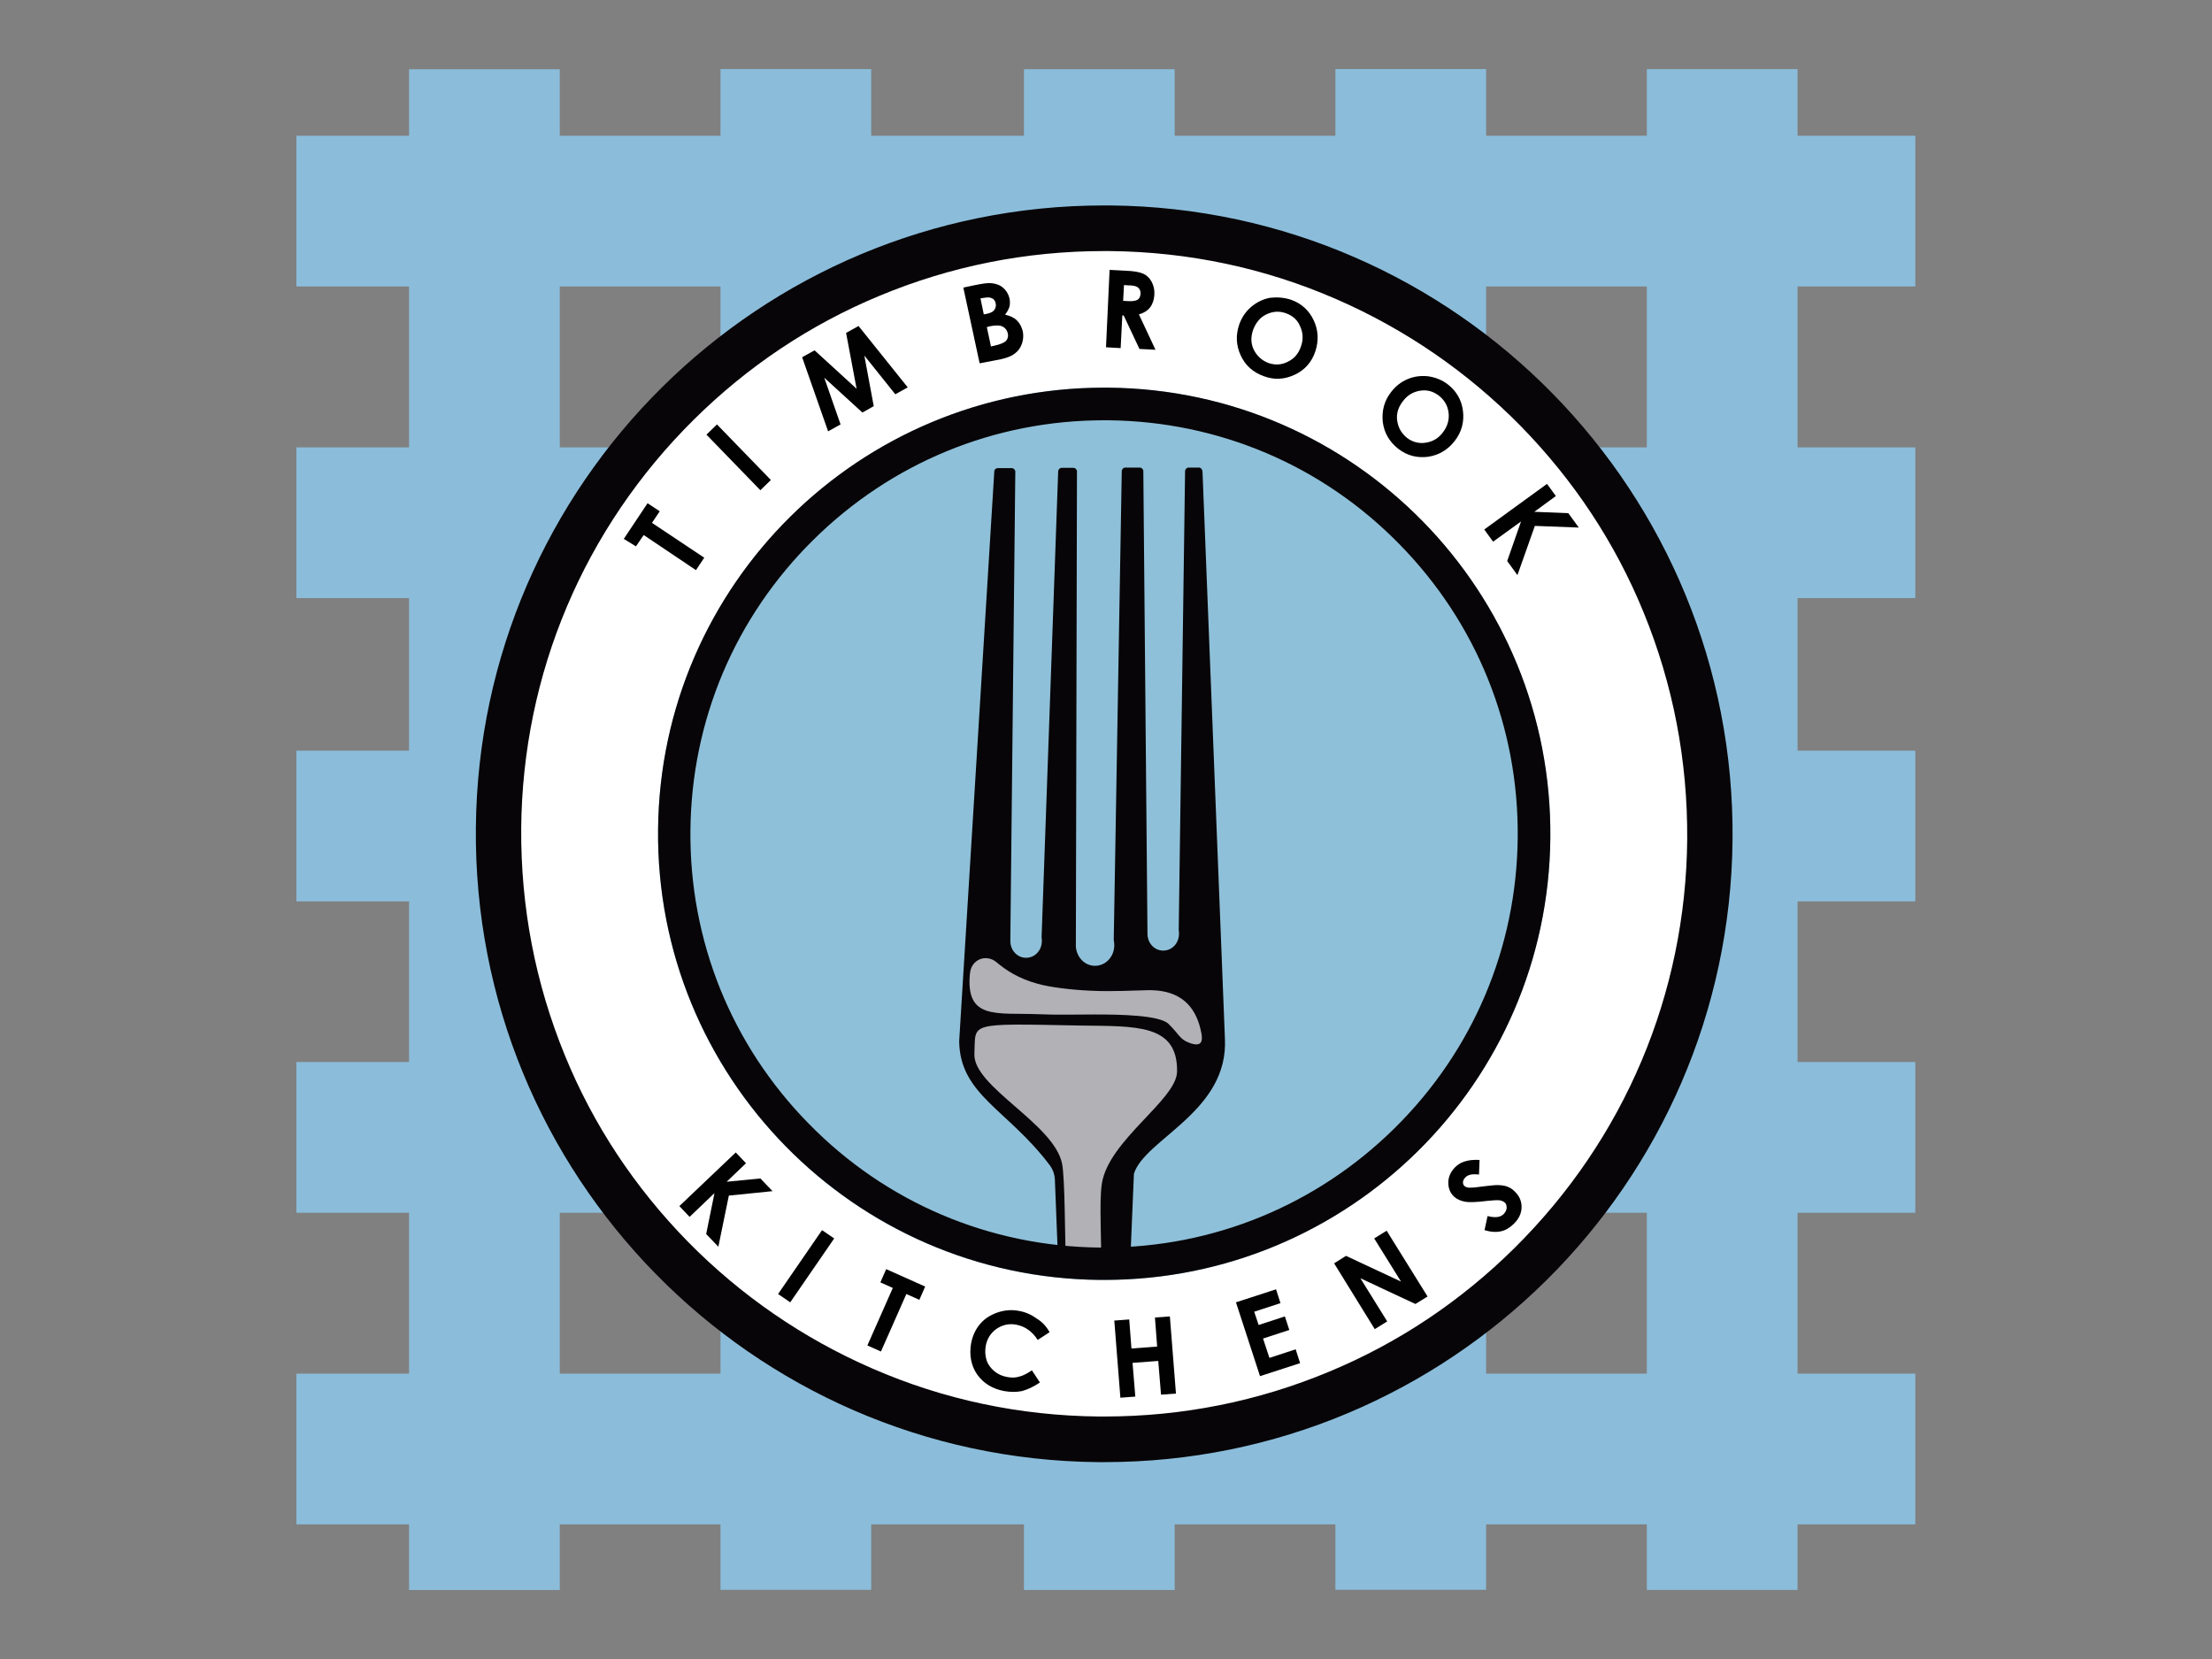
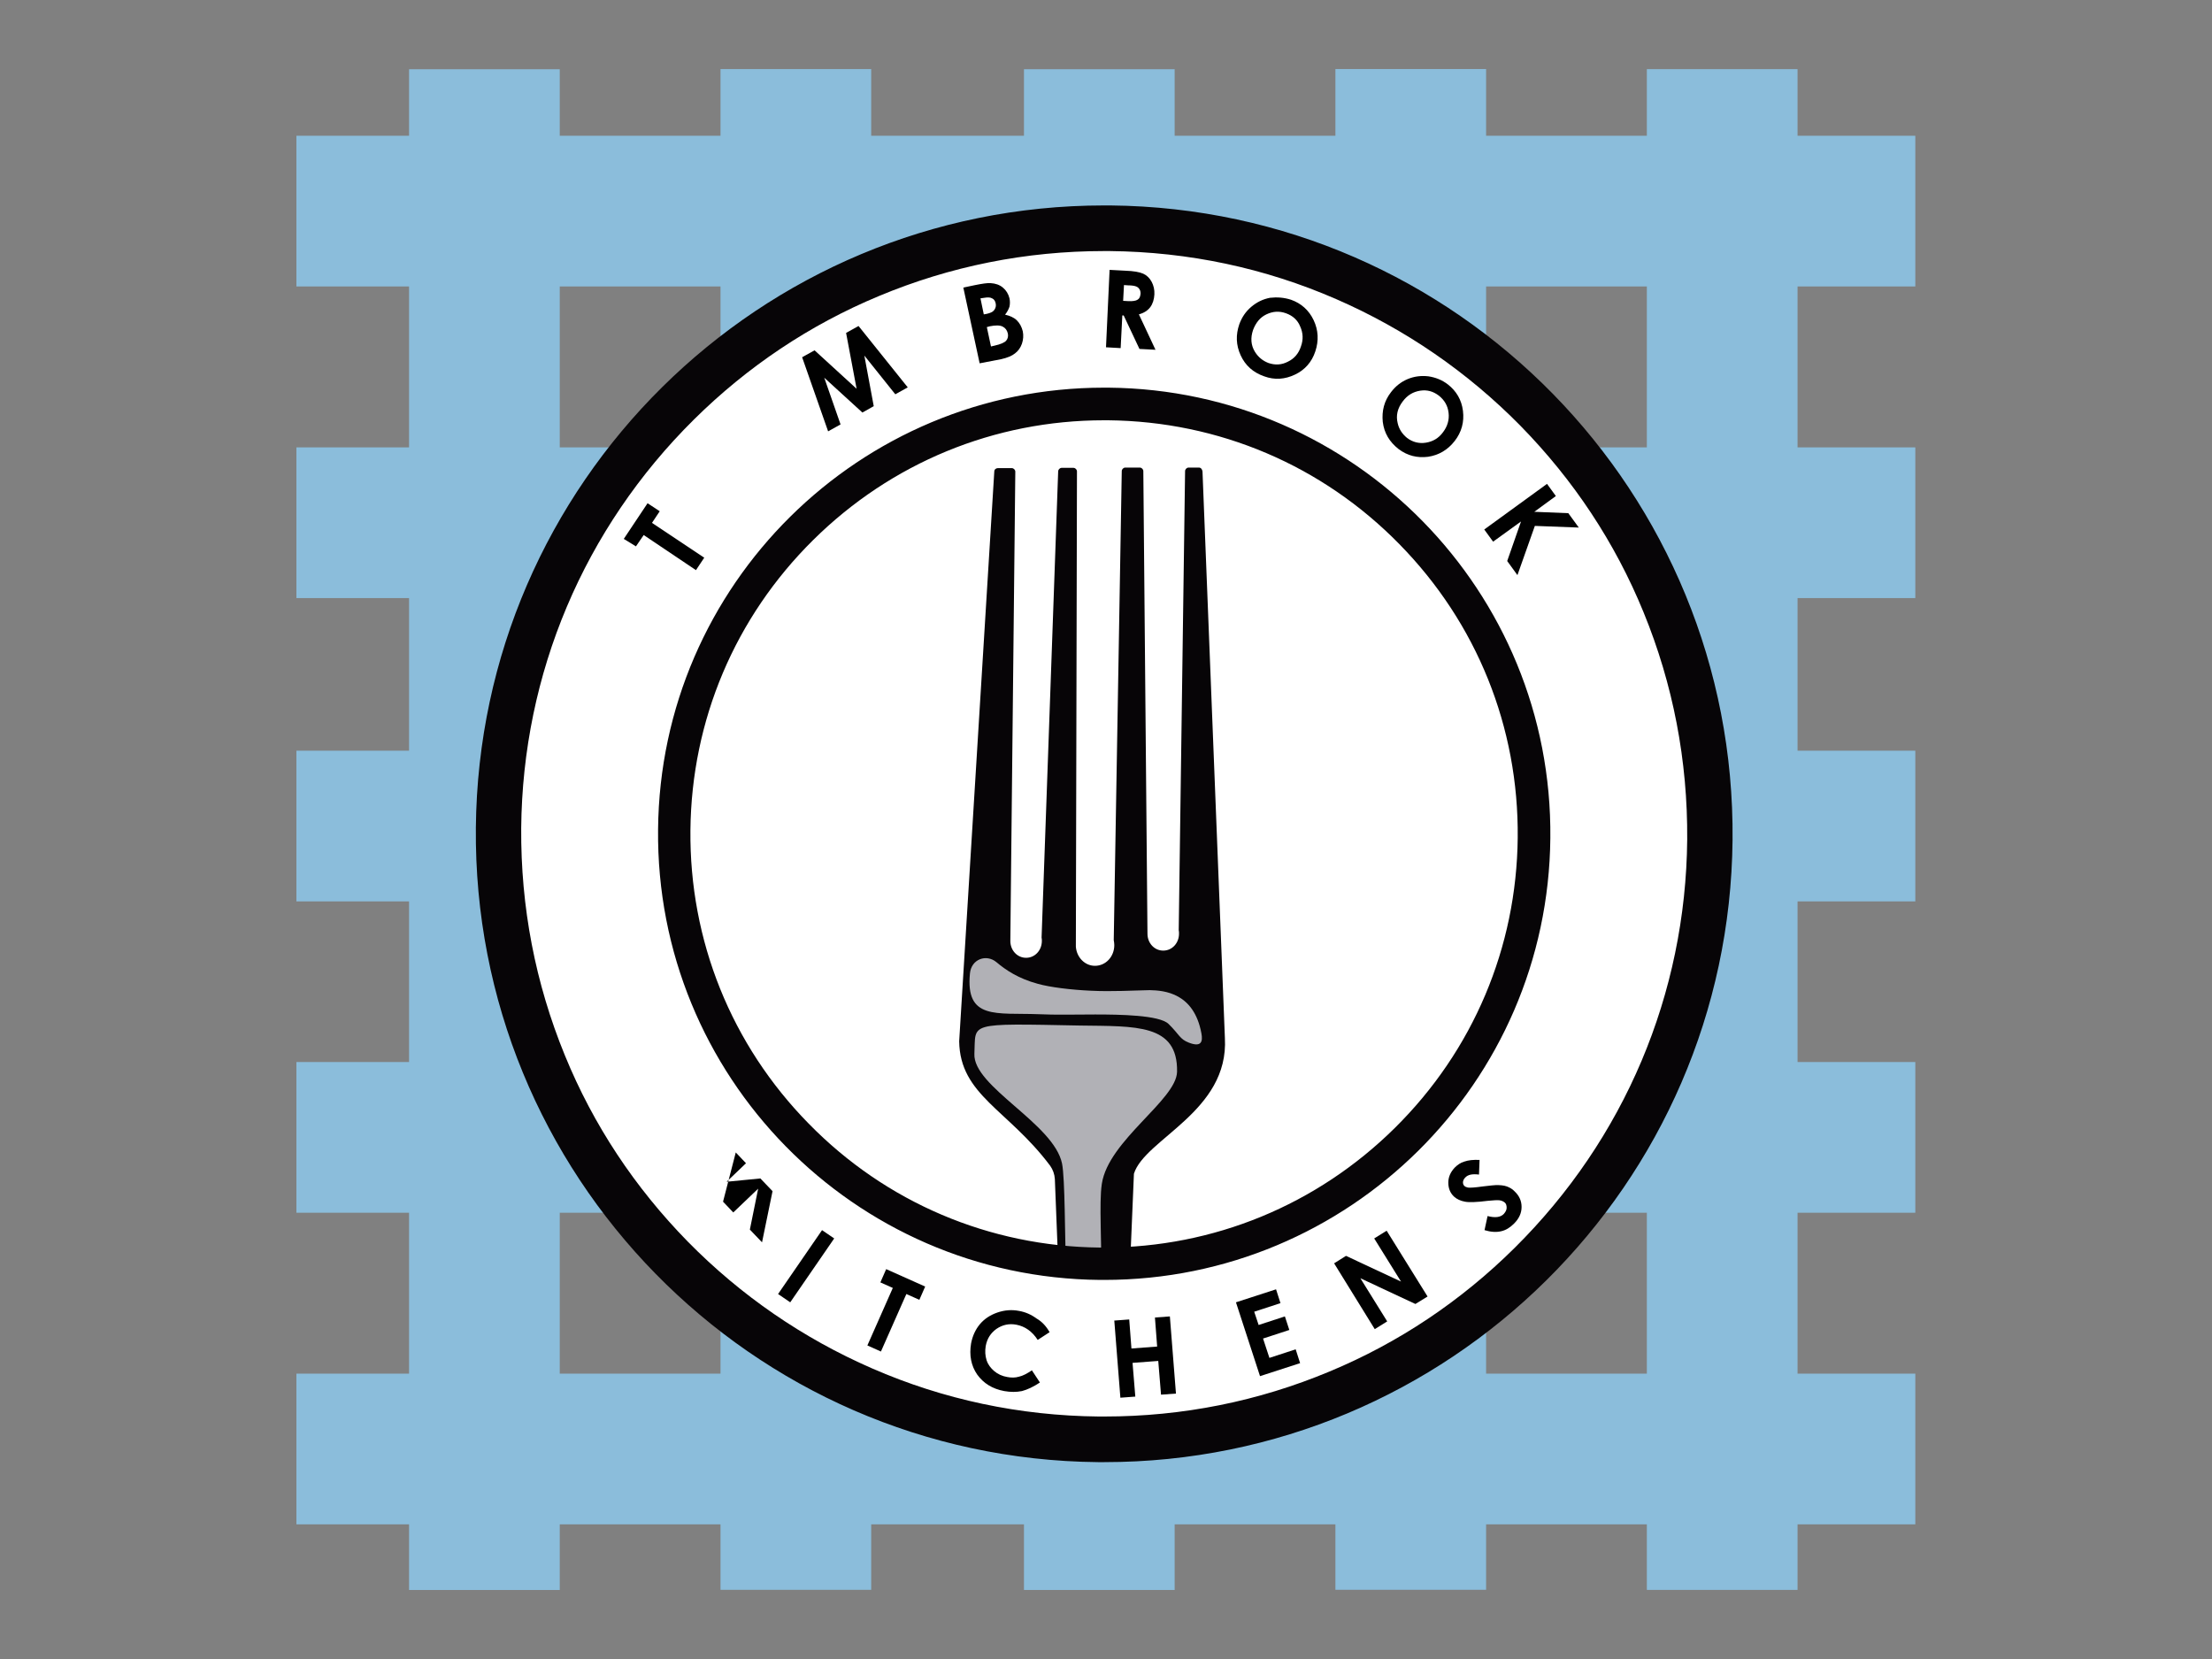
<svg xmlns="http://www.w3.org/2000/svg" version="1.1" id="Tim" x="0px" y="0px" viewBox="0 0 800 600" style="enable-background:new 0 0 800 600;" xml:space="preserve">
  <rect x="0" y="0" width="800" height="600" fill="#808080" stroke="none" />
  <style type="text/css">
	.st0{fill:#8BBDDB;}
	.st1{fill:#FFFFFF;}
	.st2{fill:#070507;}
	.st3{fill:#8FC0D9;}
	.st4{fill:#B1B1B6;}
	.st5{fill:#010101;}
</style>
  <g>
    <rect x="107.2" y="49.1" class="st0" width="585.5" height="54.5" />
    <rect x="107.2" y="161.8" class="st0" width="585.5" height="54.5" />
    <rect x="107.2" y="271.5" class="st0" width="585.5" height="54.5" />
    <rect x="107.2" y="384.1" class="st0" width="585.5" height="54.5" />
    <rect x="107.2" y="496.8" class="st0" width="585.5" height="54.5" />
    <rect x="-99.9" y="272.8" transform="matrix(4.762419e-11 -1 1 4.762419e-11 -124.858 475.142)" class="st0" width="550" height="54.5" />
    <rect x="12.8" y="272.8" transform="matrix(4.762419e-11 -1 1 4.762419e-11 -12.219 587.781)" class="st0" width="550" height="54.5" />
    <rect x="122.5" y="272.8" transform="matrix(4.763751e-11 -1 1 4.763751e-11 97.531 697.531)" class="st0" width="550" height="54.5" />
    <rect x="235.2" y="272.8" transform="matrix(4.764106e-11 -1 1 4.764106e-11 210.169 810.169)" class="st0" width="550" height="54.5" />
    <rect x="347.8" y="272.8" transform="matrix(4.762419e-11 -1 1 4.762419e-11 322.807 922.807)" class="st0" width="550" height="54.5" />
    <g>
      <path class="st1" d="M399.4,520.6c-0.7,0-1.5,0-2.2,0c-58.5-0.6-113.3-23.9-154.2-65.7c-41-41.8-63.2-97-62.6-155.5    c0.6-58.1,23.6-112.6,64.9-153.5c41.3-40.9,96-63.4,154-63.4c0.7,0,1.5,0,2.2,0c58.5,0.6,113.3,23.9,154.2,65.7    c41,41.8,63.2,97,62.6,155.5c-0.6,58.1-23.6,112.6-64.9,153.5C512.1,498.1,457.4,520.6,399.4,520.6z" />
      <path class="st2" d="M399.3,90.8c0.7,0,1.4,0,2.1,0c28.5,0.3,56,6.1,81.9,17.4c25,10.9,47.4,26.3,66.6,45.8    c19.2,19.6,34.2,42.2,44.5,67.4c10.7,26.1,16,53.7,15.8,82.2c-0.5,55.9-22.7,108.4-62.5,147.8c-19.3,19.1-41.8,34.2-66.8,44.6    c-25.8,10.8-53.2,16.3-81.5,16.3c-0.7,0-1.4,0-2.1,0c-28.5-0.3-56-6.1-81.9-17.4c-25-10.9-47.4-26.3-66.6-45.8    c-19.2-19.6-34.2-42.2-44.5-67.4c-10.7-26.1-16-53.7-15.8-82.2c0.5-55.9,22.7-108.4,62.5-147.8c19.3-19.1,41.8-34.2,66.8-44.6    C343.6,96.3,371,90.8,399.3,90.8 M399.3,74.3c-124.5,0-226,100.3-227.2,225v0c-1.2,125.5,99.5,228.3,225,229.5h0    c0.8,0,1.5,0,2.3,0c124.5,0,226-100.3,227.2-225v0c1.2-125.5-99.5-228.3-225-229.5h0C400.8,74.3,400,74.3,399.3,74.3L399.3,74.3z" />
    </g>
    <g>
-       <path class="st3" d="M397.7,462.9L397.7,462.9C308.6,462.1,237.1,389.1,238,300l0,0c0.9-89.1,73.8-160.6,162.9-159.8h0    c89.1,0.9,160.6,73.8,159.8,162.9v0C559.8,392.3,486.8,463.8,397.7,462.9z" />
-     </g>
+       </g>
    <g>
      <path class="st2" d="M433.6,169.1h-3.7c-0.7,0-1.3,0.6-1.3,1.3l-2.3,166c0.1,0.4,0.1,0.8,0.1,1.3c0,3.4-2.5,6.1-5.7,6.1    s-5.7-2.7-5.7-6.1l-1.5-167.3c0-0.7-0.6-1.3-1.3-1.3H407c-0.7,0-1.3,0.6-1.3,1.3L402.8,340c0.1,0.6,0.2,1.2,0.2,1.8    c0,4.2-3.1,7.5-7,7.5c-3.6,0-6.6-3-6.9-6.9l0,0l0-0.4c0-0.1,0-0.1,0-0.2c0-0.1,0-0.2,0-0.2l0.4-171.1c0-0.7-0.6-1.3-1.3-1.3h-4.2    c-0.7,0-1.3,0.6-1.3,1.3l-6,168.6c0.1,0.4,0.1,0.8,0.1,1.2c0,3.4-2.5,6.1-5.7,6.1s-5.7-2.7-5.7-6.1l1.8-169.7    c0-0.7-0.6-1.3-1.3-1.3h-5c-0.7,0-1.3,0.5-1.3,1.2l-12.7,206.1c0.3,19.5,17.6,24.6,32.9,45c1,1.4,1.6,3.1,1.7,4.8l1.2,30.3    l5.4,0.4l10.7,0.5l9.9,0.2l1.4-33.3c3.9-12.6,34.4-22.5,32.9-49.1l-8.1-204.9C434.8,169.7,434.3,169.1,433.6,169.1z" />
    </g>
    <path class="st4" d="M434.5,373.7c0.6,3.1-0.1,5.1-4.5,3.4c-3.4-1.3-3.4-2.9-7.4-6.8c-3.3-3.2-17.7-3.4-26.5-3.4   c-7,0-14.4,0.2-20.5-0.1c-15.2-0.6-26.5,2.2-24.8-14.8c0.5-5.1,5.9-7.1,9.6-4c3.3,2.8,7.9,5.9,14.9,7.8c4.6,1.3,12.4,2.2,19.1,2.5   c7.7,0.4,15.7-0.1,21.4-0.2C421.1,358.2,431.8,359.1,434.5,373.7z" />
    <path class="st4" d="M425.7,387.6c-0.2,10.2-24.8,24.8-27.2,40.5c-1.1,7,0.1,22.8-0.4,28.1l-12.6-0.1c-0.4-8.3-0.3-29.9-1.4-35.3   c-3-14.5-32.3-27.8-31.7-39.7c0.6-11.3-3.2-11,38.2-10.2C410.7,371.2,426,370.2,425.7,387.6z" />
    <g>
      <path class="st2" d="M399.3,152c0.5,0,1,0,1.5,0c40,0.4,77.4,16.3,105.3,44.8c28,28.5,43.2,66.2,42.8,106.2    c-0.4,39.7-16.1,76.9-44.4,104.9c-28.2,27.9-65.6,43.3-105.2,43.3c-0.5,0-1,0-1.5,0c-40-0.4-77.4-16.3-105.3-44.8    c-28-28.5-43.2-66.2-42.8-106.2c0.4-39.7,16.1-76.9,44.4-104.9C322.3,167.4,359.6,152,399.3,152 M399.3,140.2    c-88.4,0-160.5,71.2-161.3,159.8v0c-0.9,89.1,70.7,162.1,159.8,162.9h0c0.5,0,1.1,0,1.6,0c88.4,0,160.5-71.2,161.3-159.8v0    c0.9-89.1-70.7-162.1-159.8-162.9h0C400.3,140.2,399.8,140.2,399.3,140.2L399.3,140.2z" />
    </g>
    <g>
      <path class="st5" d="M225.6,194.9l8.6-12.9l4.4,2.9l-2.8,4.2l18.9,12.6l-3,4.5l-18.9-12.7l-2.8,4.1L225.6,194.9z" />
-       <path class="st5" d="M255.5,157.2l3.8-3.7l19.5,20.1l-3.8,3.7L255.5,157.2z" />
      <path class="st5" d="M290.1,129.2l4.5-2.5l15.2,13.9l-3.8-20.2l4.5-2.5l17.8,22.2l-4.5,2.5l-11.2-14l3.4,18.3l-4.1,2.3l-13.8-12.6    l5.9,16.9l-4.5,2.5L290.1,129.2z" />
      <path class="st5" d="M354.3,131.4l-5.9-27.4l4.3-0.9c2.5-0.5,4.4-0.8,5.6-0.7c1.7,0.1,3.2,0.6,4.4,1.6c1.2,1,2,2.3,2.4,3.9    c0.2,1,0.2,2,0,3c-0.3,0.9-0.8,1.9-1.6,2.9c1.8,0.4,3.3,1.1,4.3,2.1c1,1,1.7,2.3,2.1,3.9c0.3,1.5,0.2,3-0.3,4.5    c-0.5,1.4-1.3,2.6-2.5,3.5c-1.1,0.9-2.8,1.6-5,2.1L354.3,131.4z M354.6,107.9l1.2,5.8l1.1-0.2c1.3-0.3,2.2-0.7,2.7-1.4    c0.5-0.7,0.7-1.5,0.5-2.4c-0.2-0.9-0.6-1.5-1.3-1.8c-0.7-0.4-1.6-0.4-2.8-0.2L354.6,107.9z M356.9,118.3l1.5,7l1.3-0.3    c2.2-0.5,3.6-1.1,4.2-1.8c0.6-0.7,0.8-1.6,0.6-2.6c-0.3-1.2-0.9-2-1.9-2.5c-1-0.5-2.6-0.5-4.6-0.1L356.9,118.3z" />
      <path class="st5" d="M401.3,97.6l5.6,0.3c3.1,0.1,5.3,0.5,6.6,1.1c1.3,0.6,2.3,1.6,3,2.9c0.7,1.3,1.1,2.9,1,4.6    c-0.1,1.8-0.6,3.4-1.5,4.6c-0.9,1.2-2.3,2.1-4.1,2.6l6,12.8l-5.8-0.3l-5.7-12.1l-0.5,0l-0.6,11.8l-5.3-0.3L401.3,97.6z     M406.2,108.8l1.7,0.1c1.7,0.1,2.9-0.1,3.5-0.5c0.7-0.4,1-1.1,1.1-2.2c0-0.6-0.1-1.2-0.4-1.6c-0.3-0.5-0.7-0.8-1.2-1    c-0.5-0.2-1.5-0.4-2.9-0.4l-1.5-0.1L406.2,108.8z" />
      <path class="st5" d="M466.9,108.4c3.7,1.3,6.5,3.8,8.2,7.4c1.7,3.6,1.9,7.4,0.6,11.3c-1.3,3.9-3.8,6.7-7.4,8.4    c-3.6,1.7-7.3,2-11.1,0.6c-4-1.4-6.8-3.9-8.5-7.6c-1.7-3.7-1.8-7.4-0.5-11.2c0.9-2.5,2.3-4.6,4.3-6.3c2-1.7,4.2-2.8,6.8-3.3    C461.9,107.4,464.4,107.6,466.9,108.4z M465.1,113.3c-2.5-0.9-4.8-0.7-7.1,0.4c-2.3,1.1-3.8,3-4.8,5.6c-1,2.9-0.8,5.6,0.7,8    c1.2,1.9,2.8,3.2,4.9,4c2.4,0.8,4.7,0.7,7-0.5c2.3-1.1,3.9-3,4.7-5.5c0.9-2.5,0.8-4.9-0.3-7.3    C469.3,115.8,467.6,114.2,465.1,113.3z" />
      <path class="st5" d="M523.6,139c3.1,2.4,5,5.6,5.5,9.6c0.5,4-0.5,7.7-3,10.9c-2.5,3.2-5.7,5.1-9.6,5.7c-4,0.5-7.5-0.4-10.7-2.8    c-3.3-2.6-5.2-5.8-5.7-9.8c-0.4-4,0.5-7.6,3-10.8c1.6-2.1,3.6-3.7,6-4.7c2.4-1,4.9-1.3,7.5-1C519.2,136.5,521.5,137.4,523.6,139z     M520.4,143.1c-2.1-1.6-4.3-2.2-6.8-1.8c-2.5,0.4-4.6,1.6-6.3,3.9c-1.9,2.5-2.5,5.1-1.8,7.9c0.5,2.2,1.7,3.9,3.4,5.3    c2,1.5,4.3,2.1,6.8,1.7c2.5-0.4,4.6-1.6,6.2-3.8c1.6-2.1,2.3-4.5,2-7C523.6,146.7,522.4,144.7,520.4,143.1z" />
      <path class="st5" d="M559.5,175l3.2,4.4l-7.8,5.7l12.3,0.5l3.8,5.2l-15.9-0.6l-6.3,17.8l-3.7-5.1l5-14.3l-10.1,7.3l-3.2-4.4    L559.5,175z" />
    </g>
    <g>
-       <path class="st5" d="M266.1,416.8l3.7,3.9l-7,6.7l12.2-1.2l4.4,4.6l-15.8,1.6l-3.8,18.5l-4.4-4.6l3-14.8l-9,8.6l-3.7-3.9    L266.1,416.8z" />
+       <path class="st5" d="M266.1,416.8l3.7,3.9l-7,6.7l12.2-1.2l4.4,4.6l-3.8,18.5l-4.4-4.6l3-14.8l-9,8.6l-3.7-3.9    L266.1,416.8z" />
      <path class="st5" d="M297.3,444.9l4.4,3L285.8,471l-4.4-3L297.3,444.9z" />
      <path class="st5" d="M320.5,459l14.1,6.3l-2.1,4.8l-4.7-2.1l-9.2,20.8l-4.9-2.2l9.2-20.8l-4.5-2L320.5,459z" />
      <path class="st5" d="M379.6,481.8l-4.3,2.8c-2-3.1-4.6-4.9-7.7-5.5c-2.6-0.5-5,0-7.2,1.5c-2.1,1.5-3.4,3.5-3.9,6.2    c-0.3,1.8-0.2,3.5,0.3,5.1c0.5,1.6,1.5,2.9,2.8,4c1.3,1.1,2.9,1.8,4.6,2.1c1.5,0.3,3,0.3,4.3-0.1c1.4-0.3,2.9-1.1,4.7-2.3l2.9,4.4    c-2.4,1.6-4.6,2.6-6.5,3.1c-2,0.4-4.1,0.4-6.4,0c-4.3-0.8-7.5-2.8-9.8-6c-2.2-3.2-2.9-7-2.2-11.2c0.5-2.7,1.6-5.1,3.2-7    c1.6-1.9,3.7-3.3,6.3-4.2c2.6-0.9,5.2-1.1,7.8-0.6c2.3,0.4,4.4,1.3,6.3,2.7C376.9,478,378.4,479.7,379.6,481.8z" />
      <path class="st5" d="M403,477.6l5.4-0.4l0.8,10.5l9.3-0.7l-0.8-10.5l5.4-0.4l2.2,27.9l-5.4,0.4l-1-12.2l-9.3,0.7l1,12.2l-5.4,0.4    L403,477.6z" />
      <path class="st5" d="M447,471l14.5-4.7l1.6,5l-9.5,3.1l1.6,4.8l9.5-3.1l1.6,4.9l-9.5,3.1l2.3,7l9.5-3.1l1.6,5l-14.5,4.7L447,471z" />
      <path class="st5" d="M482.5,456.9l4.3-2.7l19.9,9.3l-9.7-15.6l4.5-2.8l14.8,23.8l-4.4,2.7l-19.9-9.3l9.7,15.6l-4.5,2.8    L482.5,456.9z" />
      <path class="st5" d="M535.1,419.5l-0.2,5.3c-2.4-0.3-4,0-5,1.1c-0.5,0.5-0.7,1-0.8,1.6c0,0.6,0.1,1,0.5,1.4    c0.3,0.3,0.8,0.5,1.3,0.6c0.7,0.1,2.5,0,5.3-0.4c2.6-0.3,4.3-0.5,4.9-0.5c1.5,0,2.8,0.1,3.9,0.5c1,0.4,2,0.9,2.8,1.8    c1.7,1.6,2.5,3.5,2.5,5.6c0,2.2-0.9,4.2-2.7,6c-1.4,1.4-2.9,2.4-4.7,2.8c-1.7,0.4-3.7,0.3-6-0.4l1.1-5.1c2.7,0.7,4.7,0.5,5.9-0.8    c0.6-0.7,1-1.4,1-2.2c0-0.8-0.2-1.5-0.7-1.9c-0.5-0.4-1.1-0.7-1.9-0.8c-0.8-0.1-2.2,0-4.3,0.2c-3.9,0.5-6.7,0.6-8.2,0.3    c-1.6-0.3-2.9-0.9-3.9-1.8c-1.4-1.3-2.1-3-2.1-5.1c0-2,0.8-3.8,2.3-5.4c1-1,2.1-1.8,3.5-2.2C531,419.6,532.8,419.4,535.1,419.5z" />
    </g>
  </g>
  <g>
</g>
  <g>
</g>
  <g>
</g>
  <g>
</g>
  <g>
</g>
  <g>
</g>
</svg>